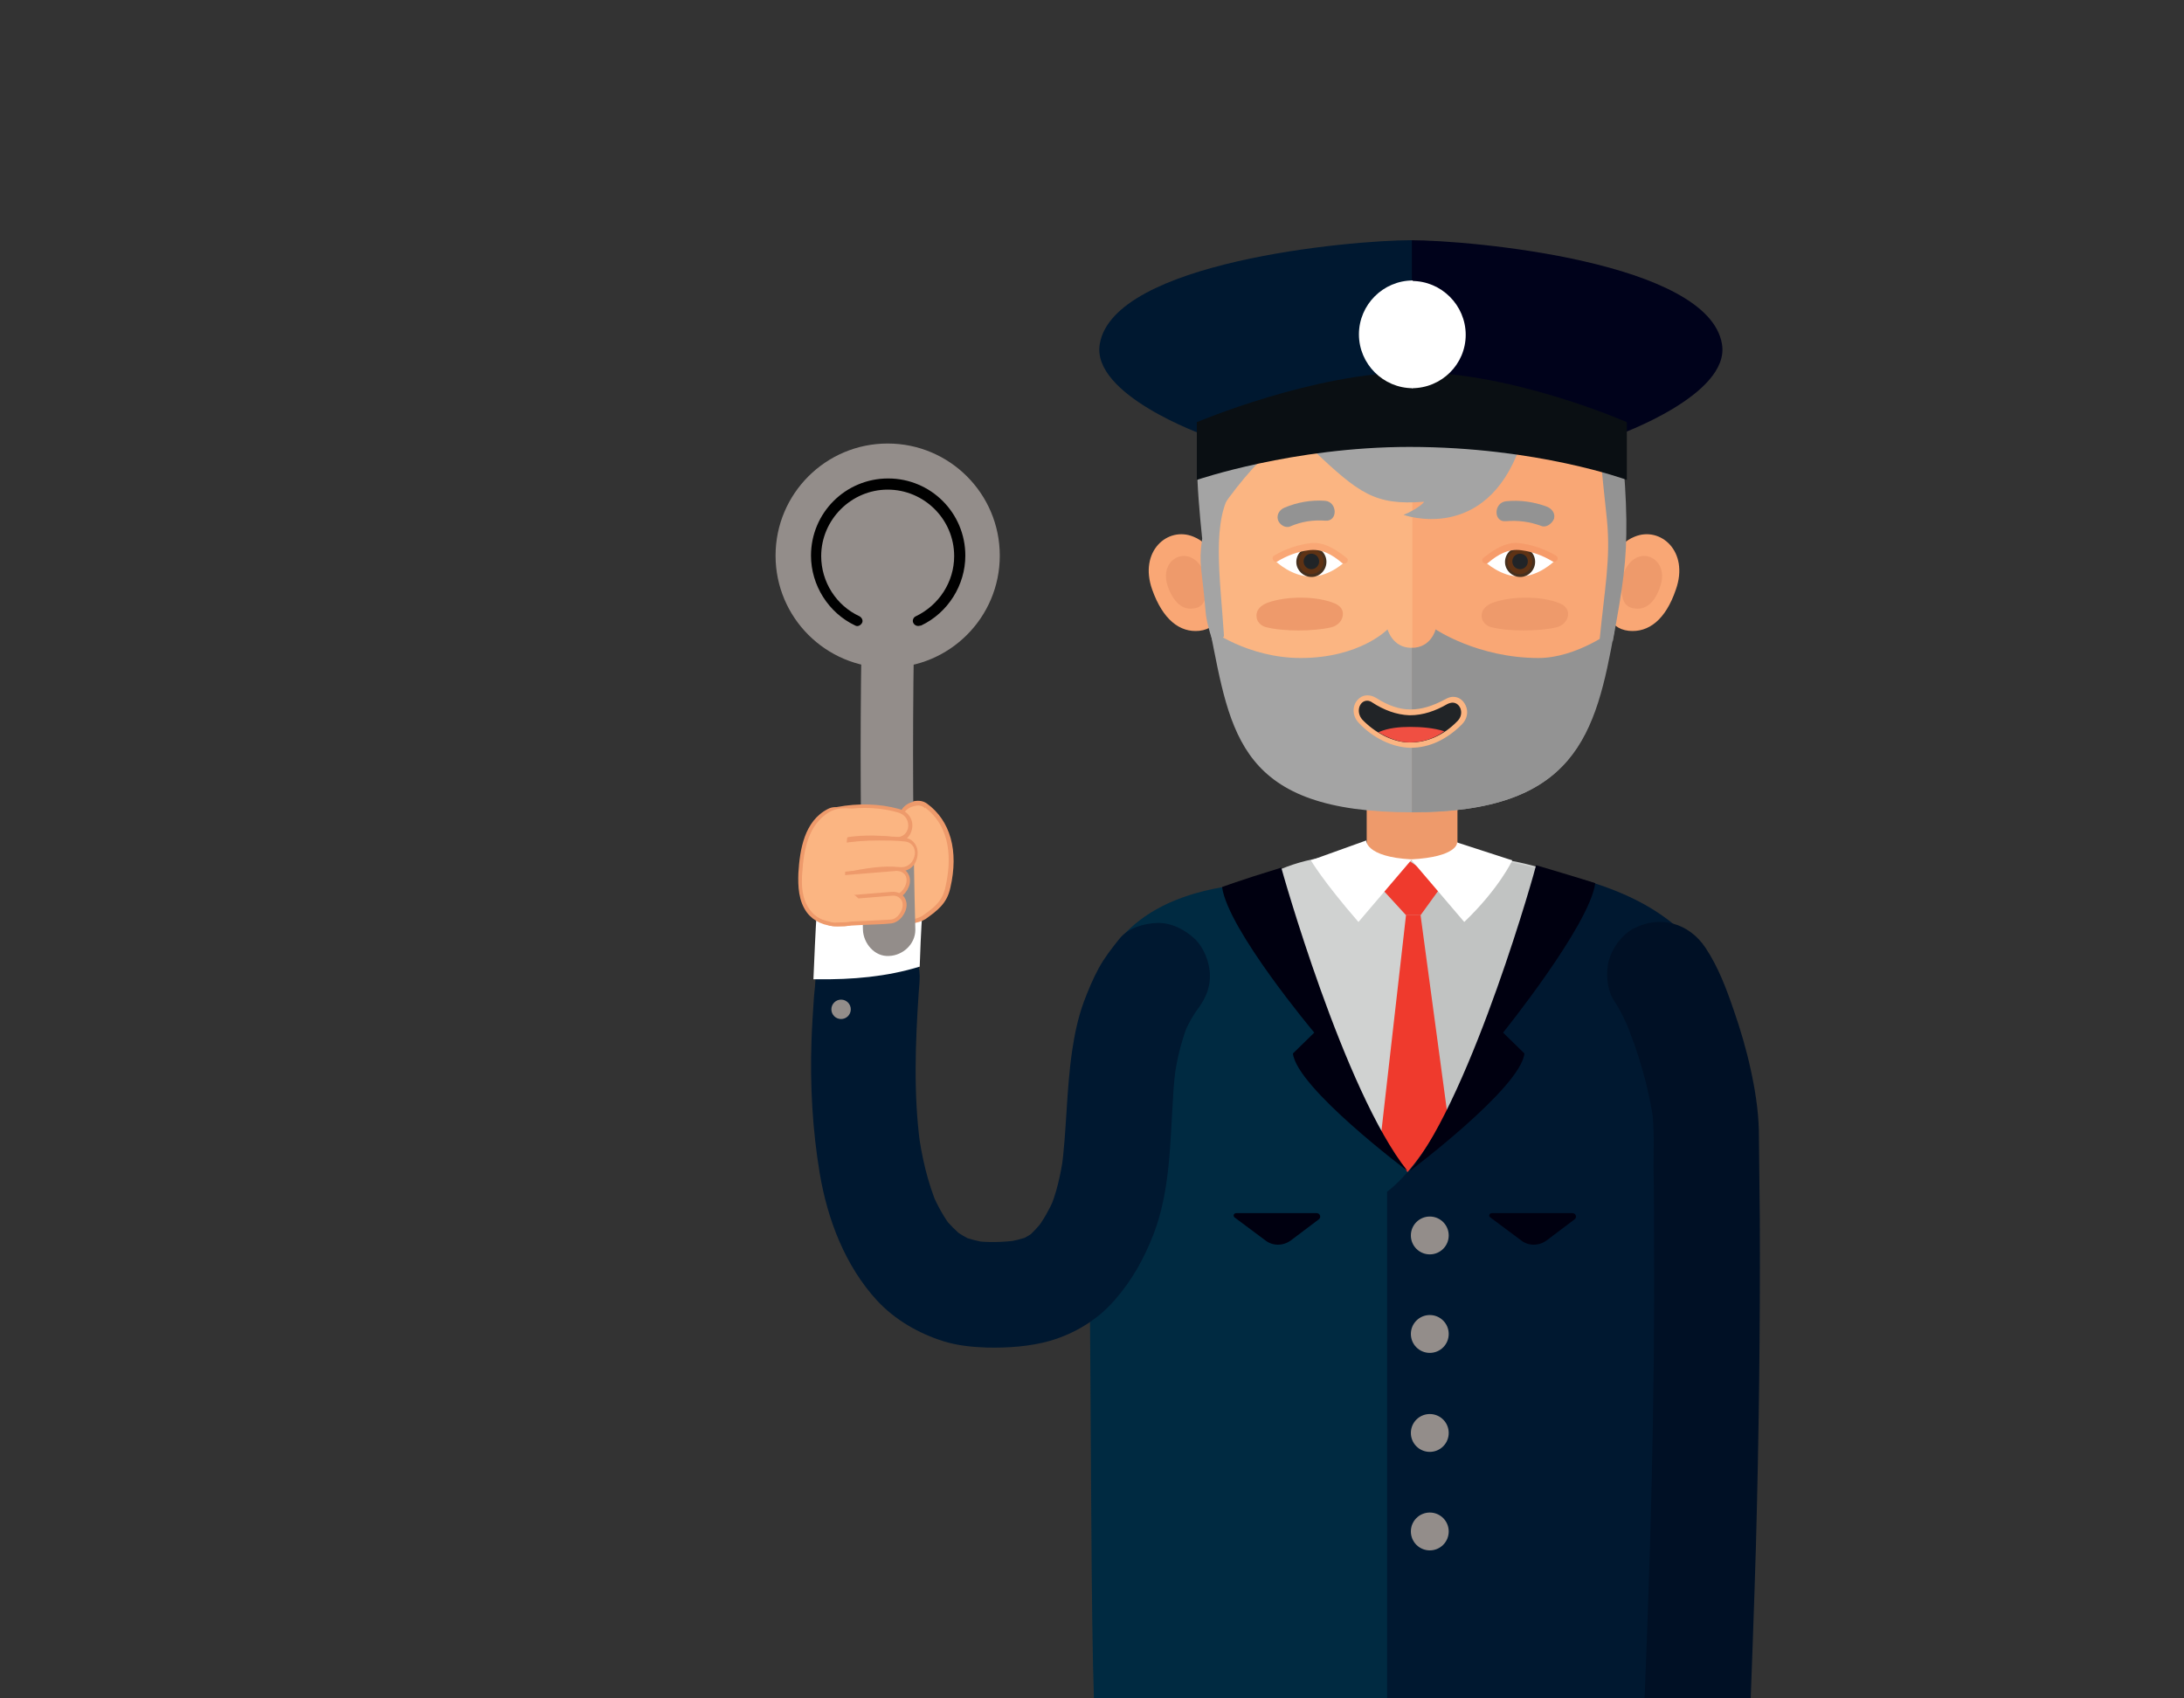
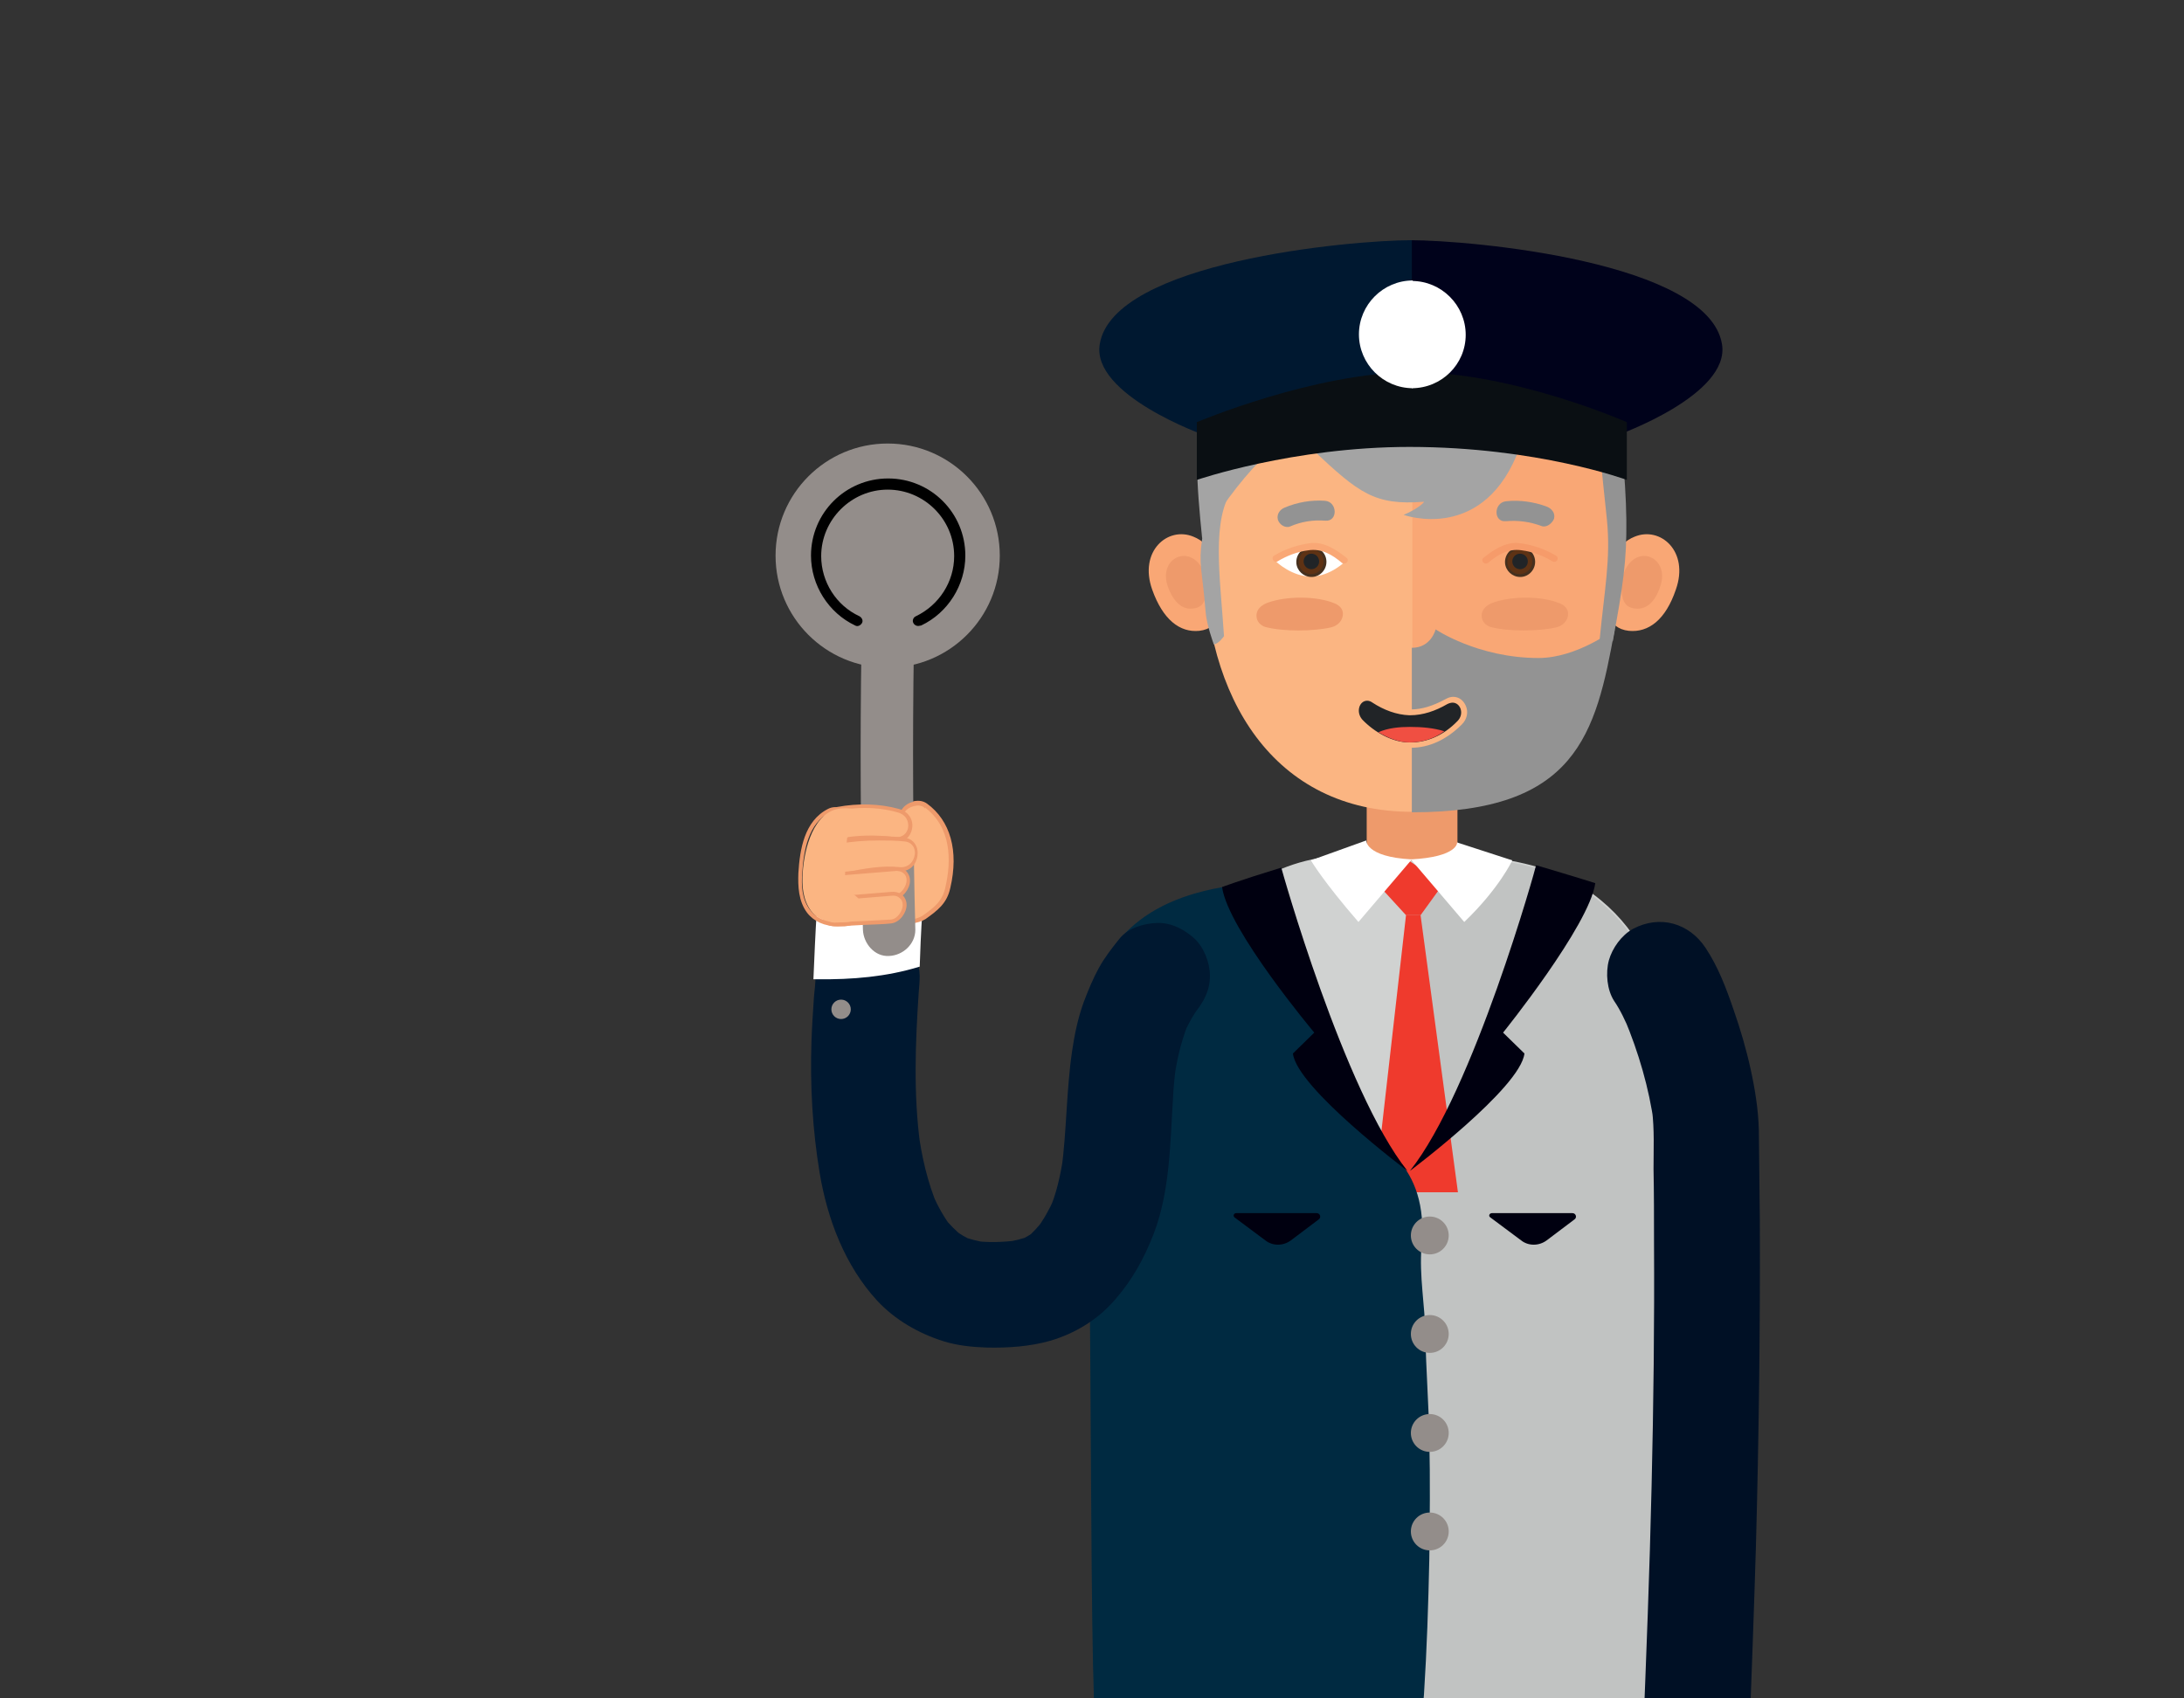
<svg xmlns="http://www.w3.org/2000/svg" xmlns:xlink="http://www.w3.org/1999/xlink" viewBox="0 0 450 350">
  <rect x="0" y="0" width="450" height="350" fill="#333333" stroke="none" />
  <defs>
    <path id="a" d="M146.3 8.4h258.1V350H146.3z" />
  </defs>
  <clipPath id="b">
    <use xlink:href="#a" overflow="visible" />
  </clipPath>
  <g clip-path="url(#b)">
    <path fill="#D0D2D1" d="M255.4 184.3c12.7-10.7 28.1-7.7 36.2-8.6v-.2c.3 0 .5.1.8.1.3 0 .5-.1.8-.1v.2c8.2 1 23.3-.2 35.1 8.6 17.5 13 17.7 36 17.7 63.2 0 141.4-19 111.4-52.7 111.4h-1.8c-62.3 6.4-50.8-11.5-52.7-111.4-.5-27.2 0-49.1 16.6-63.2z" />
  </g>
  <g clip-path="url(#b)">
    <path fill="#C1C3C2" d="M292.2 175.9c.3 0 .5-.1.8-.1v.2c8.2 1 23.3-.2 35.1 8.6 17.5 13 17.7 36 17.7 63.2 0 7.8.3 25.4 0 34.4 0 116.5-19.7 73.5-52.7 77h-1.8" />
  </g>
  <g clip-path="url(#b)">
    <path fill="#EF3A2D" d="M292.7 188.6h-3l-6.5 57.1h17.2z" />
  </g>
  <g clip-path="url(#b)">
    <path fill="#EE9A6B" d="M281.6 156h18.7v18.7s-2.1 2.7-9.8 2.7c-9.9 0-8.9-2.7-8.9-2.7V156z" />
  </g>
  <g clip-path="url(#b)">
    <path fill="#EF3A2D" d="M297.4 182.1l-4.7 6.5h-3l-6.5-7.1 6.7-4.4z" />
  </g>
  <g clip-path="url(#b)">
    <path fill="#F9A775" d="M237.4 121.5c-2.8-7.9 3.2-13.1 8.5-10.9 3.8 1.5 6.3 6.3 6.3 10.9 0 3.6-.6 8-5.1 8.5-4 .4-7.5-2.3-9.7-8.5z" />
  </g>
  <g clip-path="url(#b)">
    <path fill="#EE9A6B" d="M240.6 120.8c-1.5-4.3 1.8-7.1 4.6-6 2.1.8 3.4 3.4 3.4 6s-.5 4.4-2.8 4.6c-2.1.3-4-1.2-5.2-4.6z" />
  </g>
  <g clip-path="url(#b)">
    <path fill="#FBB582" d="M248.1 114.6c0-29.1 10.2-52.7 42.9-52.7 31.2 0 42.9 23.6 42.9 52.7S321 167.3 291 167.3c-28.6 0-42.9-23.6-42.9-52.7z" />
  </g>
  <g clip-path="url(#b)">
-     <path fill="#A4A4A4" d="M290.9 167.4c33.8 0 37.7-15.9 41.6-37.7-.1 0-7.6 5.9-15.6 5.9-12.5 0-21.2-5.9-21.2-5.9s-.9 3.8-4.9 3.8c-3.9 0-4.9-3.8-4.9-3.8s-5.7 5.9-17.9 5.9c-10.9 0-18.7-5.9-18.7-5.9 4.3 21.8 6.1 37.7 41.6 37.7z" />
-   </g>
+     </g>
  <g clip-path="url(#b)">
    <path fill="#F9A775" d="M291 62c31.2 0 42.9 23.6 42.9 52.7S321 167.3 291 167.3V62z" />
  </g>
  <g clip-path="url(#b)">
    <path fill="#939393" d="M290.9 167.4c33.8 0 37.9-15.9 41.8-37.7-.1 0-7.7 5.9-15.7 5.9-12.5 0-21.2-5.9-21.2-5.9s-.9 3.8-4.9 3.8" />
  </g>
  <g clip-path="url(#b)">
    <path fill="#EE9A6B" d="M261.2 124.2c3.9-1.4 10-1.4 13.7.1 1 .4 1.8 1.1 1.8 2.2 0 1.4-1.1 2.5-2.5 2.8-3.5.8-9.8.9-13.5-.1-1-.3-1.8-1.2-1.8-2.2-.1-1.4 1-2.3 2.3-2.8z" />
  </g>
  <g clip-path="url(#b)">
    <path fill="#EE9A6B" d="M307.6 124.2c3.9-1.4 10-1.4 13.7.1 1 .4 1.8 1.1 1.8 2.2 0 1.4-1.1 2.5-2.5 2.8-3.5.8-9.8.9-13.5-.1-1-.3-1.8-1.2-1.8-2.2-.1-1.4 1-2.3 2.3-2.8z" />
  </g>
  <g clip-path="url(#b)">
    <path fill="#212427" d="M290.4 153.5c-3.4 0-7.3-1.9-10.1-4.9-.9-.9-1.2-2.3-.7-3.4.4-.9 1.1-1.4 2-1.4.5 0 .9.2 1.4.4 2.6 1.6 5 2.5 7.3 2.5h.1c2.3 0 4.7-.7 7.4-2.2.5-.3.9-.4 1.4-.4.9 0 1.7.5 2.1 1.4.5 1.1.2 2.4-.7 3.3-2.9 3-6.4 4.6-10.1 4.6l-.1.1z" />
    <path fill="#FBB582" d="M281.7 144.4c.3 0 .7.1 1.1.4 2.3 1.5 4.9 2.5 7.6 2.6h.1c2.7 0 5.3-.9 7.7-2.3.4-.2.8-.3 1.1-.3 1.6 0 2.5 2.3 1 3.8-2.9 3-6.3 4.4-9.7 4.4h-.2c-3.5 0-7.2-2.1-9.7-4.7-1.4-1.6-.6-3.9 1-3.9m0-1.1c-1.1 0-2 .7-2.5 1.7-.6 1.3-.3 2.9.8 4 2.9 3.1 6.9 5 10.5 5.1h.2c3.8 0 7.4-1.7 10.5-4.8 1.1-1.1 1.4-2.6.8-3.9-.5-1.1-1.4-1.8-2.6-1.8-.5 0-1.1.2-1.6.5-2.6 1.4-4.9 2.1-7.1 2.1h-.1c-2.3 0-4.6-.8-7.1-2.4-.7-.4-1.2-.5-1.8-.5z" />
  </g>
  <g clip-path="url(#b)">
    <path fill="#939393" d="M265.8 108.5c2.3-1 4.7-1.4 7.3-1.2 2.6.2 2.5-3.9-.1-4.1-2.8-.2-5.7.3-8.3 1.4-1 .4-1.7 1.4-1.4 2.5.3 1 1.5 1.8 2.5 1.4z" />
  </g>
  <g clip-path="url(#b)">
    <path fill="#F04F42" d="M290.5 149.8c-2.1 0-4.5.2-6.5 1.1 2 1.2 4.3 2.1 6.4 2.1 2.5 0 5-.7 7.2-2.3-2.2-.7-4.7-.9-7.1-.9z" />
  </g>
  <g clip-path="url(#b)">
-     <path fill="#FFF" d="M306 115.8s3.2-3.2 7.1-3.2c4-.1 7.2 3 7.2 3s-3.2 3.2-7.1 3.2c-3.9.1-7.2-3-7.2-3z" />
-   </g>
+     </g>
  <g clip-path="url(#b)">
    <path fill="#FFF" d="M263 115.8s3.2-3.2 7.1-3.2c4-.1 7.2 3 7.2 3s-3.2 3.2-7.1 3.2c-3.9.1-7.2-3-7.2-3z" />
  </g>
  <g clip-path="url(#b)">
    <path fill="#5E3214" d="M270.2 118.6c-1.5 0-2.7-1.2-2.8-2.6-.1-1.6 1.1-2.9 2.6-3h.2c1.5 0 2.7 1.2 2.8 2.6 0 .8-.2 1.5-.7 2-.5.6-1.2.9-1.9.9-.1.1-.2.1-.2.1z" />
    <path fill="#46301E" d="M270.2 113.2c1.3 0 2.5 1.1 2.5 2.4.1 1.4-1 2.6-2.4 2.7h-.2c-1.3 0-2.5-1.1-2.5-2.4 0-.7.2-1.3.6-1.8.5-.5 1.1-.8 1.8-.9h.2m0-.5h-.2c-1.7.1-3 1.6-2.9 3.3.1 1.6 1.5 2.9 3.1 2.9h.2c1.7-.1 3-1.6 2.9-3.3-.1-1.7-1.5-2.9-3.1-2.9z" />
  </g>
  <g clip-path="url(#b)">
    <circle fill="#212427" cx="270.2" cy="115.7" r="1.6" />
  </g>
  <g clip-path="url(#b)">
    <path fill="#F9A775" d="M263.2 115.7c2-1.2 4.1-2 6.4-2.3 2.7-.4 4.9.9 6.9 2.6.7.5 1.6-.4 1-1-2-1.6-4.5-3.3-7.2-3.1-2.8.3-5.4 1.2-7.8 2.6-.7.5 0 1.6.7 1.2z" />
  </g>
  <g clip-path="url(#b)">
    <path fill="#F9A775" d="M345.3 121.5c2.8-7.9-3.2-13.1-8.5-10.9-3.8 1.5-6.3 6.3-6.3 10.9 0 3.6.6 8 5.1 8.5 4.1.4 7.6-2.3 9.7-8.5z" />
  </g>
  <g clip-path="url(#b)">
    <path fill="#EE9A6B" d="M342.1 120.8c1.5-4.3-1.8-7.1-4.6-6-2.1.8-3.4 3.4-3.4 6s.5 4.4 2.8 4.6c2.2.3 4.1-1.2 5.2-4.6z" />
  </g>
  <g clip-path="url(#b)">
    <path fill="#A4A4A4" d="M268.9 78c-.2-5.2 1-9.4 3.2-12.6-28 2.8-26.6 23.9-24.4 45.6 2.9-5.2 7.8-11.9 11.8-15.9 3.3-3.4 7.1-6.4 11.1-9-1-2.4-1.6-5.1-1.7-8.1z" />
  </g>
  <g clip-path="url(#b)">
    <path fill="#939393" d="M317.6 108.4c-2.4-.9-4.8-1.2-7.3-1-2.6.3-2.6-3.8 0-4.1 2.8-.3 5.7.1 8.4 1.1 1 .4 1.8 1.3 1.5 2.5-.4 1-1.6 1.9-2.6 1.5z" />
  </g>
  <g clip-path="url(#b)">
    <path fill="#5E3214" d="M313.2 118.6c-1.5 0-2.7-1.2-2.8-2.6-.1-1.6 1.1-2.9 2.6-3h.2c1.5 0 2.7 1.2 2.8 2.6 0 .8-.2 1.5-.7 2-.5.6-1.2.9-1.9.9-.1.1-.1.1-.2.1z" />
    <path fill="#46301E" d="M313.2 113.2c1.3 0 2.5 1.1 2.5 2.4.1 1.4-1 2.6-2.4 2.7h-.2c-1.3 0-2.5-1.1-2.5-2.4-.1-1.4 1-2.6 2.4-2.7h.2m0-.5h-.2c-1.7.1-3 1.6-2.9 3.3.1 1.6 1.5 2.9 3.1 2.9h.2c1.7-.1 3-1.6 2.9-3.3-.1-1.7-1.5-2.9-3.1-2.9z" />
  </g>
  <g clip-path="url(#b)">
    <circle fill="#212427" cx="313.2" cy="115.7" r="1.6" />
  </g>
  <g clip-path="url(#b)">
    <path fill="#A4A4A4" d="M252.2 131.1c-.8-12.3-2.7-24.1 1.9-30.4 1.5-2.1-2.7-5.6-3.8-3.2-1 2.1-1.1 4.3-1.3 6.6-.3 2.3-1 4.6-1.3 6.9-.8 5.4 0 6.2.7 15 .2 2.8 1.7 6.8 1.7 6.8 1-.1 2.1-1.7 2.1-1.7z" />
  </g>
  <g clip-path="url(#b)">
    <path fill="#939393" d="M332.3 132.2c2.1-11.4 2.9-16.6 2.8-25.1-.1-9-1.4-18.8-1.9-27.8-.1-1.7-4.6-.4-4.5 1.3.5 8.7 1.4 17.1 2.4 26.5.8 8.2-.5 14.3-1.5 24.7-.2 1.7 1.7 1.9 2.4.3h.3z" />
  </g>
  <g clip-path="url(#b)">
    <path fill="#A4A4A4" d="M289.2 106.1s16.8 6.1 24-14.1c0 0 7.1-9.9 17.4 2.9l2.7-8.9s-21.9-40.1-61.2-13.9c0 0-10.9 11.9-1.5 20.7 9.4 8.8 12.6 11.4 22.8 10.6.1.1-1.3 1.5-4.2 2.7z" />
  </g>
  <g clip-path="url(#b)">
    <path fill="#F69B6A" d="M319.9 115.7c-2-1.2-4.1-2-6.4-2.3-2.7-.4-4.9.9-6.9 2.6-.7.5-1.6-.4-1-1 2-1.6 4.5-3.3 7.2-3.1 2.8.3 5.4 1.2 7.8 2.6.8.5.1 1.6-.7 1.2z" />
  </g>
  <g clip-path="url(#b)">
    <path fill="#00021B" d="M333.2 89.7s23.4-8.3 21.6-18.8C352 54 303.4 49.5 290.5 49.5v33.1l42.7 7.1z" />
  </g>
  <g clip-path="url(#b)">
    <path fill="#001830" d="M248.2 89.7s-23.4-8.3-21.6-18.8c2.8-16.9 51.4-21.4 64.3-21.4v33.1l-42.7 7.1z" />
  </g>
  <g clip-path="url(#b)">
    <path fill="#0A0F13" d="M246.6 98.9s19.8-6.8 43.8-6.8c26.4 0 44.8 6.8 44.8 6.8V87s-23.4-10.3-44-10.3c-20.3 0-44.6 10.3-44.6 10.3v11.9z" />
  </g>
  <g clip-path="url(#b)">
    <path fill="#FFF" d="M290.9 57.9c6.1 0 11.1 5 11.1 11.1s-5 11-11.1 11" />
  </g>
  <g clip-path="url(#b)">
    <path fill="#FFF" d="M291.1 80C285 80 280 75 280 68.9s5-11.1 11.1-11.1" />
  </g>
  <g clip-path="url(#b)">
    <path fill="#FFF" d="M290.9 177.1l-11 12.9c-7.3-8.4-9.8-12.7-9.8-12.7l11.4-4.1c0-.1-.3 3.4 9.4 3.9z" />
  </g>
  <g clip-path="url(#b)">
    <path fill="#FFF" d="M290.7 177.1l11 12.9c7.2-6.9 9.9-12.7 9.9-12.7l-11.4-3.7c.1 0 .2 3-9.5 3.5z" />
  </g>
  <g clip-path="url(#b)">
    <path fill="#002A41" d="M293.4 349.2c.6-9.3.9-18.6 1.1-27.9.1-8.2.2-16.5 0-24.7-.1-7.2-.7-14.4-.8-21.6-.1-6-1.3-12.1-.8-18.1 1.7-17.6-9.9-21.4-12-24.1-1.9-2.4-3.5-5.1-4.7-7.9-1.2-3-2-6.2-2.9-9.3-.9-3-2.2-5.9-3.6-8.8-3.9-7.5-9.1-14.2-12.4-22-.3-.7 2-3.1-1.8-.6 0 0 .1-1.9 0-1.9-41.8 4.9-31.4 41.1-31.1 68.3 2 196.9-6.2 110.6 67.1 108.3h1.2c.2-3.2.4-6.5.7-9.7z" />
  </g>
  <g clip-path="url(#b)">
-     <path fill="#001830" d="M316.6 179.1s-13.3 53-30.8 66.5v113.8h60.6s17.7-70.6 14.5-122.3c-1.9-32-6.8-51.2-44.3-58z" />
-   </g>
+     </g>
  <g clip-path="url(#b)">
    <path fill="#001025" d="M338.5 359c.7-17.6 1.4-35.2 1.8-52.7.4-16.8.6-33.6.5-50.4 0-5 0-10-.1-15 0-4 .2-8.1-.3-12.1.1 1 .3 1.9.4 2.9-1-7.4-3.2-14.9-6.1-21.8.4.9.7 1.7 1.1 2.6-.9-2.1-1.9-4.3-3.2-6.2-1.5-2.3-1.8-5.8-1.1-8.4.7-2.5 2.6-5.2 5-6.5 5.5-2.9 11.5-1.2 14.9 3.9 2.6 3.9 4.3 8.4 5.8 12.8 1.4 4 2.6 8.1 3.5 12.2.9 4.1 1.6 8.4 1.7 12.6.1 6.1.1 12.3.2 18.4.1 22.4-.2 44.9-.8 67.3-.4 13.4-.9 26.8-1.4 40.3-.1 2.9-1.1 5.6-3.2 7.7-1.9 1.9-5 3.3-7.7 3.2-2.8-.1-5.7-1-7.7-3.2-2-2-3.4-4.7-3.3-7.6z" />
  </g>
  <g clip-path="url(#b)">
    <path fill="#000010" d="M290 241.3s-22.8-17.1-23.6-24.2l4.4-4.3s-17.8-21.2-19-30c0 0 3.4-1.3 12.2-4 0 .1 12.9 46.1 26 62.5z" />
  </g>
  <g clip-path="url(#b)">
    <path fill="#000010" d="M290.5 241.3s22.8-17.1 23.6-24.2l-4.4-4.3s17.8-22.1 19-30.8c0 0-3.4-1.1-12.2-3.7.1 0-12.9 46.6-26 63z" />
  </g>
  <g clip-path="url(#b)">
    <circle fill="#938D8A" cx="294.6" cy="254.6" r="3.9" />
  </g>
  <g clip-path="url(#b)">
    <circle fill="#938D8A" cx="294.6" cy="274.9" r="3.9" />
  </g>
  <g clip-path="url(#b)">
    <circle fill="#938D8A" cx="294.6" cy="295.3" r="3.9" />
  </g>
  <g clip-path="url(#b)">
    <circle fill="#938D8A" cx="294.6" cy="315.6" r="3.9" />
  </g>
  <g clip-path="url(#b)">
    <path fill="#000010" d="M254.7 250h16.6c.7 0 1 .9.4 1.3l-5.7 4.3c-1.6 1.2-3.8 1.2-5.3 0l-6.3-4.7c-.4-.3-.2-.9.3-.9z" />
  </g>
  <g clip-path="url(#b)">
    <path fill="#000010" d="M307.4 250H324c.7 0 1 .9.4 1.3l-5.7 4.3c-1.6 1.2-3.8 1.2-5.3 0l-6.3-4.7c-.5-.3-.2-.9.3-.9z" />
  </g>
  <g clip-path="url(#b)">
    <path fill="#001830" d="M168 201c.1 1.5-.2 3.1-.3 4.6-.2 3-.4 6-.5 9-.3 9.1.2 18.2 1.7 27.2 1.6 9.5 5.2 19 11.8 26.2 3.7 4 8.6 6.8 13.7 8.4 2.9.9 5.9 1.2 8.9 1.3 4.3.1 8.9-.2 13.1-1.4 5.1-1.5 9.7-4.3 13.2-8.3 3.7-4.2 6.1-8.6 8.1-13.7 3.4-8.9 3.4-18.8 4-28.1.1-2.1.3-4.3.6-6.4-.1 1-.3 1.9-.4 2.9.5-4 1.4-7.9 2.9-11.7-.4.9-.7 1.7-1.1 2.6 1-2.4 2.2-4.6 3.8-6.6-.6.7-1.1 1.5-1.7 2.2.1-.1.2-.2.3-.4 1.9-2.3 3.2-4.6 3.2-7.7 0-2.7-1.2-5.8-3.2-7.7-2.1-1.9-4.8-3.3-7.7-3.2-2.7.1-5.9 1-7.7 3.2-1.6 2-3.1 3.9-4.3 6.1-1.2 2.2-2.2 4.6-3.1 7-1.2 3.3-1.9 6.7-2.4 10.1-1.2 8.2-1.1 16.4-2.2 24.6.1-1 .3-1.9.4-2.9-.6 3.9-1.4 7.7-3 11.3.4-.9.7-1.7 1.1-2.6-1 2.3-2.2 4.4-3.7 6.4.6-.7 1.1-1.5 1.7-2.2-1.2 1.5-2.4 2.9-3.9 4.1.7-.6 1.5-1.1 2.2-1.7-1.1.8-2.3 1.5-3.6 2.1.9-.4 1.7-.7 2.6-1.1-1.8.7-3.7 1.2-5.7 1.4 1-.1 1.9-.3 2.9-.4-3 .4-6.1.5-9.2.1 1 .1 1.9.3 2.9.4-1.8-.3-3.6-.7-5.3-1.4.9.4 1.7.7 2.6 1.1-1.6-.7-3-1.5-4.4-2.6.7.6 1.5 1.1 2.2 1.7-1.5-1.2-2.8-2.5-4-4 .6.7 1.1 1.5 1.7 2.2-1.7-2.2-3-4.6-4.1-7.1.4.9.7 1.7 1.1 2.6-2.1-5-3.3-10.3-4-15.6.1 1 .3 1.9.4 2.9-1.4-10.4-1-21-.3-31.4.1-1.1.2-2.3.2-3.4-.1-2.9-1.1-5.6-3.2-7.7-1.9-1.9-5-3.3-7.7-3.2-2.8.1-5.7 1-7.7 3.2-1.6 2-3 4.7-2.9 7.6z" />
  </g>
  <g clip-path="url(#b)">
    <path fill="#FFF" d="M168.4 201.8c7.1.1 14.3-.5 21.1-2.6.1-1.7.1-3.5.2-5.2.1-2.1.2-4.3.4-6.4.2-2.7-1.3-5.8-3.2-7.7-1.9-1.9-5-3.3-7.7-3.2-6.2.3-10.5 4.8-10.9 10.9-.3 4.7-.5 9.5-.7 14.2h.8z" />
  </g>
  <g clip-path="url(#b)">
    <path fill="#FBB582" d="M185.5 184.2c-1.3.9-1.6 1.5-3.2 1.6-1.8.1-4 4.4-2.2 4.4 2.8-.1 7.8.6 10.1-1.1 2.6-1.8 4.2-3.1 4.9-6.1 1.4-6.2.9-13-4.6-17-1.5-1.1-3.8-.3-4.6 1.2-1 1.7-1.5 4 0 5.1.1-.1.7 11.1-.4 11.9z" />
    <path fill="#EE9A6B" d="M184.5 190.5H180.3c-.6 0-.8-.3-.9-.5-.5-.7.1-1.9.3-2.4.6-1 1.6-2.3 2.7-2.3s1.5-.3 2.3-1c.2-.2.4-.3.7-.5.5-.6.5-6.2.3-11.4-1.5-1.2-1.1-3.6.1-5.5.5-.9 1.5-1.6 2.6-1.8 1-.2 1.9 0 2.6.5 4.8 3.5 6.6 9.7 4.8 17.4-.7 3.2-2.6 4.6-5.1 6.4-1.6 1-4 1.1-6.2 1.1zm-3.6-.8h1.6c2.6.1 5.9.1 7.6-1 2.4-1.7 4.1-3 4.7-5.9 1.2-5.2 1.4-12.4-4.5-16.6-.5-.4-1.2-.5-2-.3-.9.2-1.7.7-2.1 1.4-.9 1.6-1.4 3.7-.1 4.6l.2.1v.2s.2 2.8.2 5.7c.1 6-.5 6.4-.8 6.6-.2.2-.5.4-.6.5-.8.7-1.4 1.1-2.8 1.1-.6 0-1.5.8-2 1.9-.4.8-.5 1.4-.4 1.6 0 0 0 .1.2.1h.8z" />
  </g>
  <g clip-path="url(#b)">
    <path fill="#938D8A" d="M188.6 191.6c-.5-19.4-.6-38.8-.3-58.3 0-2.8-2.5-5.6-5.4-5.4-3 .1-5.4 2.4-5.4 5.4-.3 19.4-.2 38.9.3 58.3.1 2.8 2.4 5.6 5.4 5.4 2.8-.1 5.4-2.4 5.4-5.4z" />
  </g>
  <g clip-path="url(#b)">
-     <path fill="#FBB582" d="M174 184c-.5 0 .1-11.3.3-11.5-.3.2-.3.2.1 0 3.7-2.3-.3-7.1-3.4-5.5-4.6 2.4-5.6 8-5.9 12.9-.2 2.7 0 5.6 1.7 7.9 1.7 2.3 4.5 2.9 7.3 2.6 1.8-.2 3.4-1 3.4-3-.1-1.7-1.7-3.6-3.5-3.4z" />
    <path fill="#EE9A6B" d="M172.7 190.9c-2.8 0-5-1-6.4-2.8-1.8-2.4-1.9-5.5-1.8-8.2.3-4.8 1.2-10.7 6.1-13.2 1.9-1 4.1.2 5 1.8.7 1.2.8 3.1-1.1 4.4-.2 1.4-.5 9.2-.3 10.8.8 0 1.5.3 2.2.9.8.8 1.4 1.9 1.4 2.9 0 1.9-1.4 3.2-3.8 3.4h-1.3zm-.5-23.8c-.4 0-.8.1-1.2.3-4.5 2.3-5.4 7.9-5.7 12.5-.2 2.5-.1 5.4 1.6 7.6 1.8 2.4 4.8 2.7 7 2.4 1.1-.1 3-.6 3-2.6 0-.8-.4-1.7-1.1-2.3-.6-.5-1.2-.7-1.9-.7-.2 0-.4-.1-.5-.3-.2-.4-.2-2.5-.1-6.2.1-2.8.2-4.2.3-4.9l-.1-.1c-.2-.3.1-.6.3-.7h.1c2-1.2 1.2-2.9.9-3.3-.3-.9-1.4-1.7-2.6-1.7zm1.8 16.5v.4-.4z" />
  </g>
  <g clip-path="url(#b)">
    <path fill="#FBB582" d="M190.8 166c-.1 0-.1-.1-.2-.1-1.5-1.1-3.8-.3-4.6 1.2-.6 1.1-1.1 2.5-.9 3.6 0 0 .4 1.8 3.3 3.6" />
    <path fill="#EE9A6B" d="M188.1 174.6c-2.9-1.8-3.4-3.7-3.4-3.8-.2-1.1.2-2.5 1-3.8.5-.9 1.5-1.6 2.6-1.8 1-.2 1.9 0 2.6.5l.1.1.1.1-.5.7-.1-.1-.1-.1c-.5-.4-1.2-.5-2-.3-.9.2-1.7.7-2.1 1.4-.7 1.1-1 2.4-.9 3.3 0 .2.6 1.8 3.1 3.3l-.4.5z" />
  </g>
  <g clip-path="url(#b)">
    <path fill="#FBB582" d="M185.1 167c-4.1-1.1-8.4-1.1-12.5-.4-1.6.3-2.8 1.3-2.6 3 .2 1.5 1.3 3.9 2.9 3.6 3.6-.7 7-.8 11.4-.3 3.8.5 4.5-4.9.8-5.9z" />
    <path fill="#EE9A6B" d="M172.6 173.7c-.4 0-.8-.1-1.2-.4-1-.7-1.6-2.3-1.8-3.5-.2-1.8.9-3.1 2.9-3.5 4.3-.8 8.7-.7 12.7.4 2.2.6 3.1 2.5 2.7 4.2-.3 1.5-1.5 2.8-3.7 2.5-4.1-.5-7.5-.4-11.3.3h-.3zm5.5-7.2c-1.8 0-3.6.2-5.5.5-.7.1-2.5.7-2.2 2.6.1 1 .7 2.4 1.5 3 .3.2.6.3.9.2 3.9-.7 7.3-.8 11.5-.3 1.8.2 2.6-.9 2.8-1.9.2-1.2-.3-2.7-2.2-3.2-2.1-.6-4.4-.9-6.8-.9z" />
  </g>
  <g clip-path="url(#b)">
    <path fill="#FBB582" d="M186.2 173c-4.5-.5-9-.3-13.4.5-3.9.7-3.5 7.6.4 6.9 3.9-.7 8.1-1.6 12-1.2 3.9.3 5-5.8 1-6.2z" />
    <path fill="#EE9A6B" d="M172.6 180.8c-1.7 0-2.7-1.3-2.9-2.7-.4-2.1.6-4.5 3-5 4.3-.8 8.9-1 13.5-.5 1.2.1 2.1.7 2.6 1.8s.3 2.6-.4 3.7c-.7 1-1.9 1.6-3.2 1.4-3.5-.4-7.1.3-10.6 1-.4.1-.9.2-1.3.2-.3.1-.5.1-.7.1zm8.5-7.6c-2.8 0-5.6.2-8.2.7-1.9.3-2.7 2.3-2.3 4 .2 1.2 1 2.3 2.6 2 .4-.1.9-.2 1.3-.2 3.6-.7 7.3-1.4 10.9-1 1 .1 1.9-.3 2.5-1.1.6-.9.8-2 .4-2.9-.2-.5-.8-1.2-1.9-1.3-1.9-.2-3.6-.2-5.3-.2z" />
  </g>
  <g clip-path="url(#b)">
    <path fill="#FBB582" d="M184.3 179.1c-3.7.3-7.3.6-11 .9-1.5.1-2.8 1.9-2.8 3.4 0 1.7 1.2 2.2 2.7 2 3.7-.3 7.4-.3 11.1-.6 1.5-.1 2.8-1.9 2.8-3.4 0-1.6-1.3-2.4-2.8-2.3z" />
    <path fill="#EE9A6B" d="M172.8 185.9c-.9 0-1.5-.2-2-.6-.5-.4-.7-1-.7-1.8 0-1.6 1.4-3.6 3.2-3.8l11-.9c1-.1 1.8.2 2.4.7.5.5.8 1.2.8 2 0 1.6-1.4 3.6-3.2 3.8-1.8.2-3.7.2-5.6.3-1.8.1-3.7.2-5.5.3h-.4zm11.6-6.4l-11 .9c-1.3.1-2.4 1.8-2.4 3 0 .5.2.9.4 1.2.5.4 1.3.5 1.9.4 1.8-.2 3.7-.2 5.6-.3 1.8-.1 3.7-.2 5.5-.3 1.3-.1 2.4-1.8 2.4-3 0-.6-.2-1.1-.6-1.4-.4-.4-1.1-.6-1.8-.5z" />
  </g>
  <g clip-path="url(#b)">
    <path fill="#FBB582" d="M183.6 184.2c-3.7.3-7.3.6-11 .9-1.5.1-2.8 1.9-2.8 3.4 0 1.7 1.2 2.2 2.7 2 3.7-.3 7.4-.3 11.1-.6 1.5-.1 2.8-1.9 2.8-3.4 0-1.7-1.3-2.5-2.8-2.3z" />
    <path fill="#EE9A6B" d="M172.1 190.9c-.9 0-1.5-.2-2-.6-.5-.4-.7-1-.7-1.8 0-1.6 1.4-3.6 3.2-3.8l11-.9v.4-.4c1-.1 1.8.2 2.4.7.5.5.8 1.2.8 2 0 1.6-1.4 3.6-3.2 3.8-1.8.2-3.7.2-5.6.3-1.8.1-3.7.2-5.5.3h-.4zm11.5-6.3l-11 .9c-1.3.1-2.4 1.8-2.4 3 0 .5.2.9.4 1.2.5.4 1.3.5 1.9.4 1.8-.2 3.7-.2 5.6-.3 1.8-.1 3.7-.2 5.5-.3 1.3-.1 2.4-1.8 2.4-3 0-.6-.2-1.1-.6-1.4-.4-.4-1-.6-1.8-.5z" />
  </g>
  <g clip-path="url(#b)">
    <path fill="#FBB582" d="M174.3 184c-.5 0 .1-11.3.3-11.5-.3.2-.3.2.1 0 3.7-2.3 4.4-6.4-1.4-5.9-5.7.5-7.6 8.4-7.9 13.2-.2 2.7 0 5.6 1.7 7.9 1.7 2.3 4.8 2.6 7.6 2.3 1.8-.2 3.1-.8 3.1-2.7-.1-1.6-1.7-3.5-3.5-3.3z" />
  </g>
  <g clip-path="url(#b)">
    <circle fill="#938D8A" cx="182.9" cy="114.5" r="23.1" />
  </g>
  <g clip-path="url(#b)">
    <path d="M189.2 129c-.4 0-.8-.2-1-.6-.3-.5 0-1.2.5-1.4 4.8-2.3 7.9-7.1 7.9-12.4 0-7.6-6.2-13.7-13.7-13.7s-13.7 6.2-13.7 13.7c0 5.3 3.1 10.2 7.9 12.4.5.3.8.9.5 1.4-.3.5-.9.8-1.4.5-5.5-2.6-9.1-8.3-9.1-14.4 0-8.8 7.1-15.9 15.9-15.9s15.9 7.1 15.9 15.9c0 6.1-3.6 11.8-9.1 14.4-.2 0-.4.1-.6.1z" />
  </g>
  <circle clip-path="url(#b)" fill="#938D8A" cx="173.3" cy="208" r="2" />
</svg>